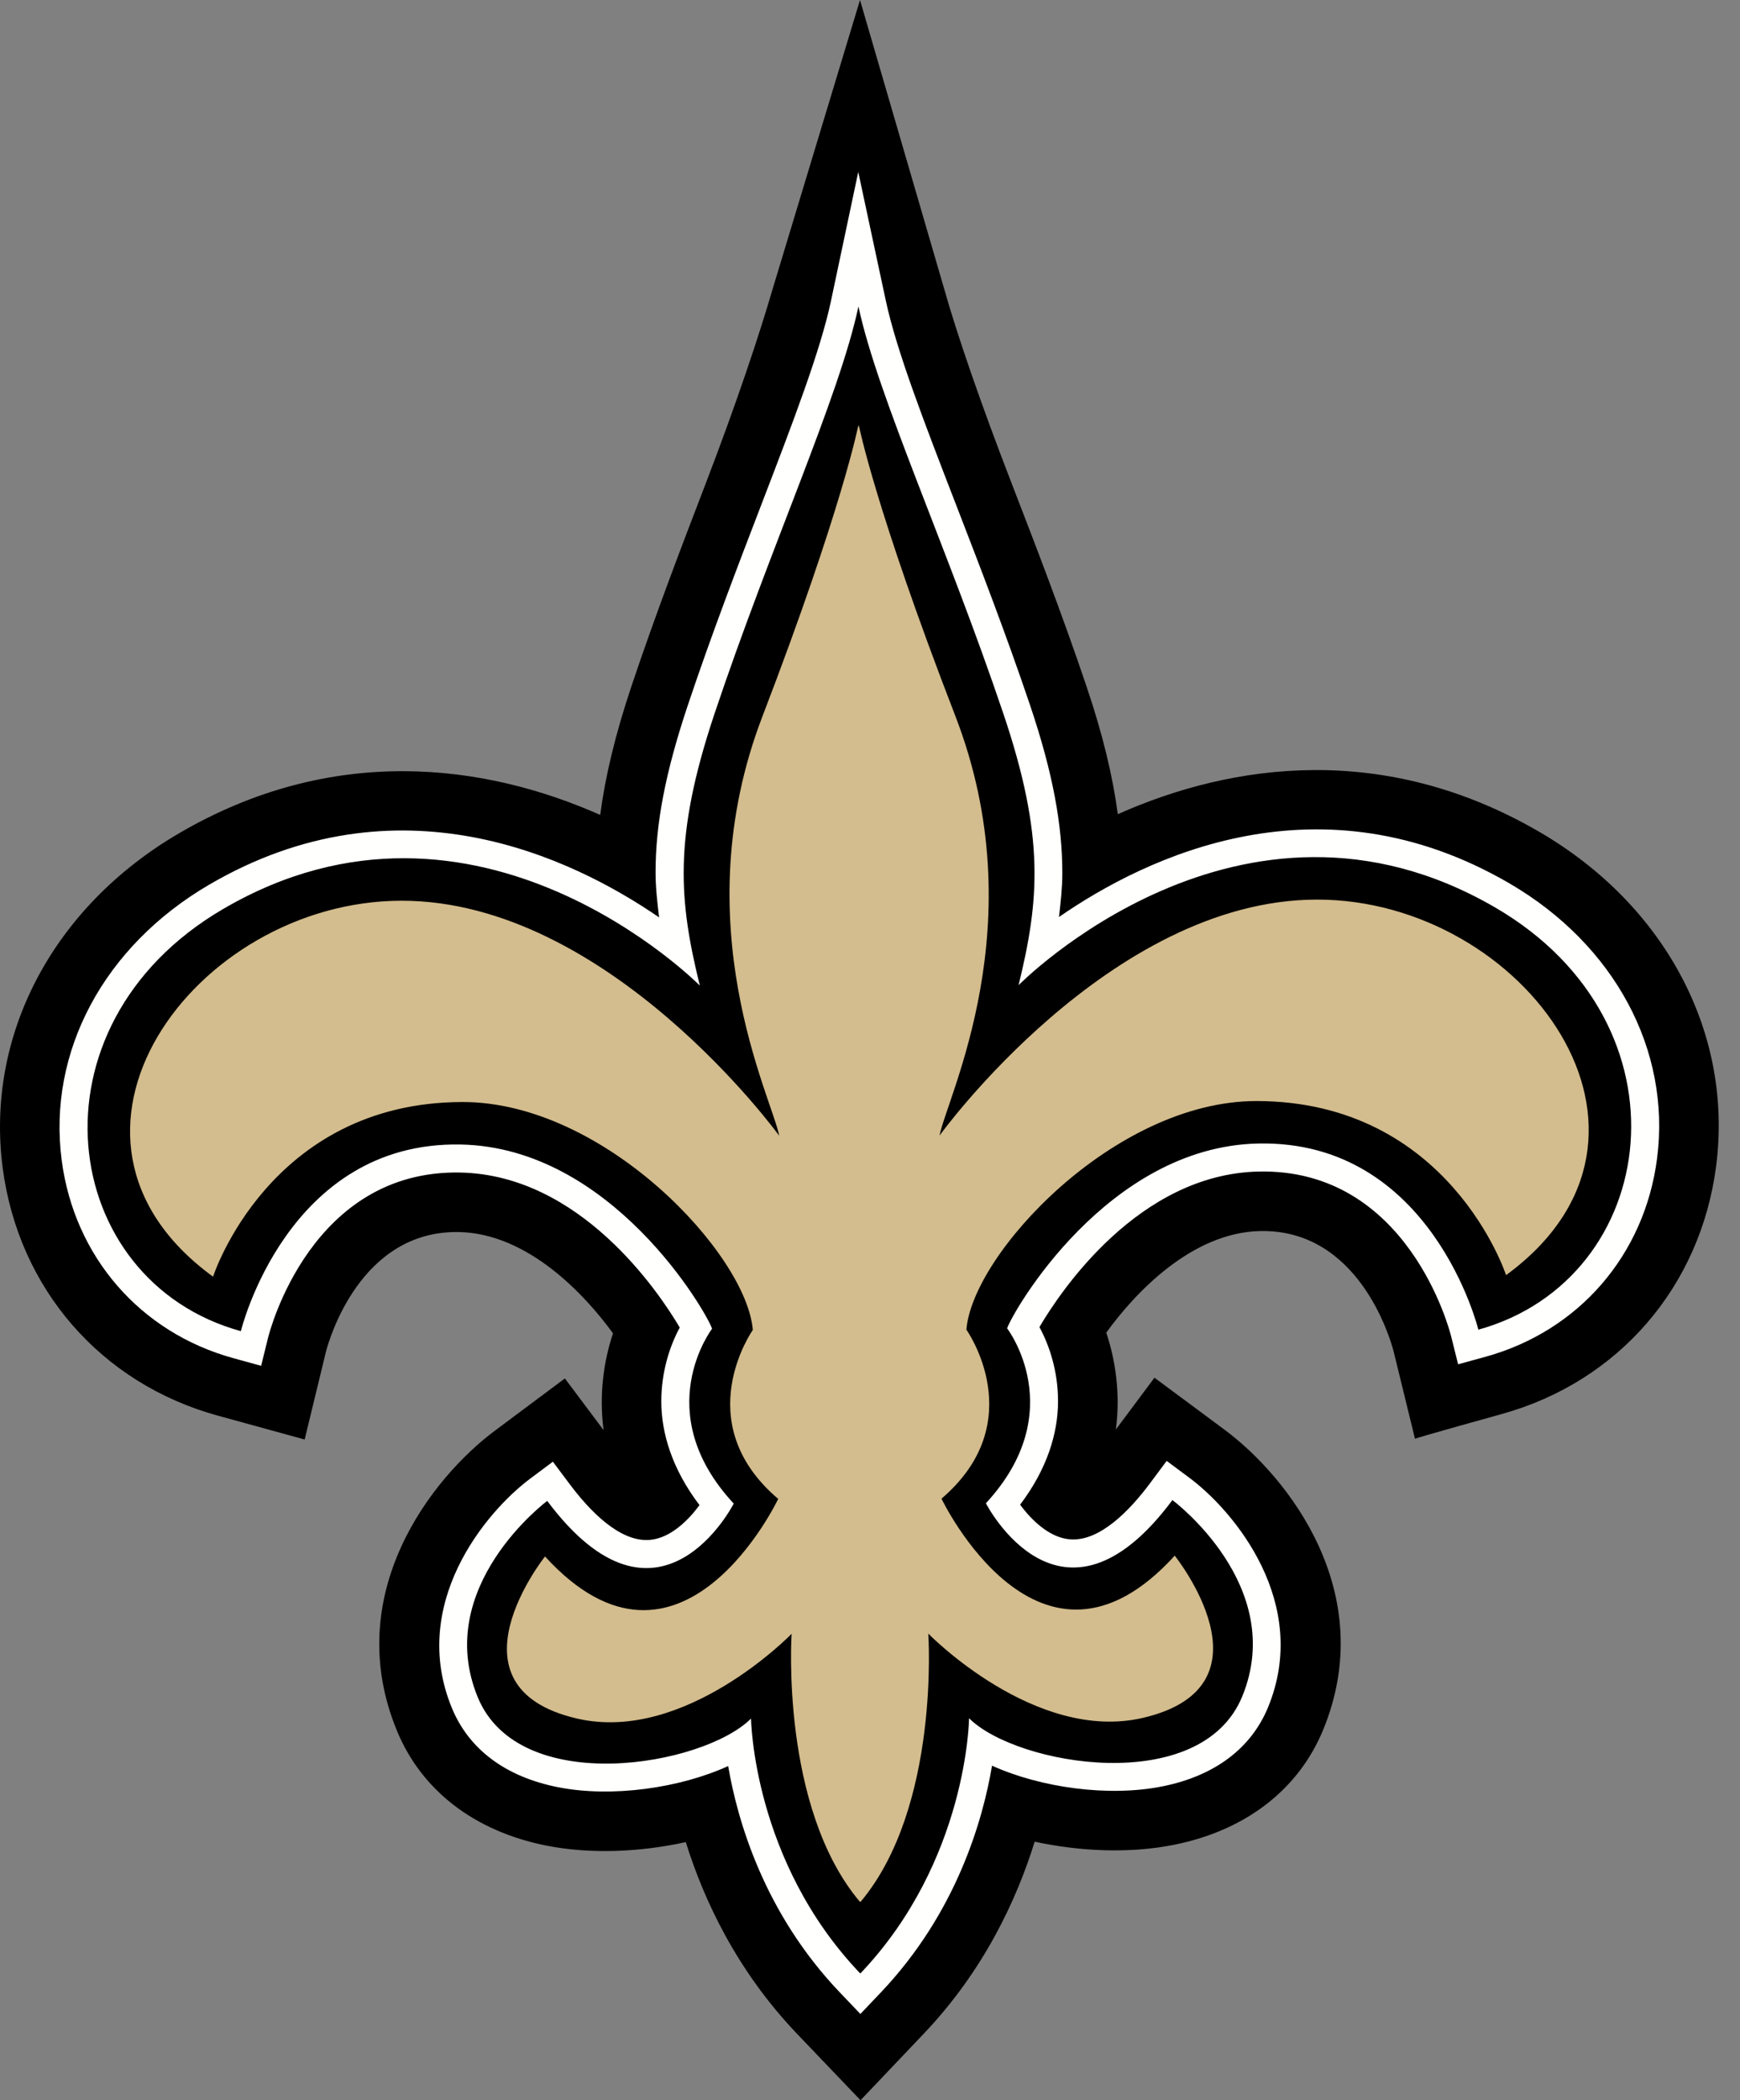
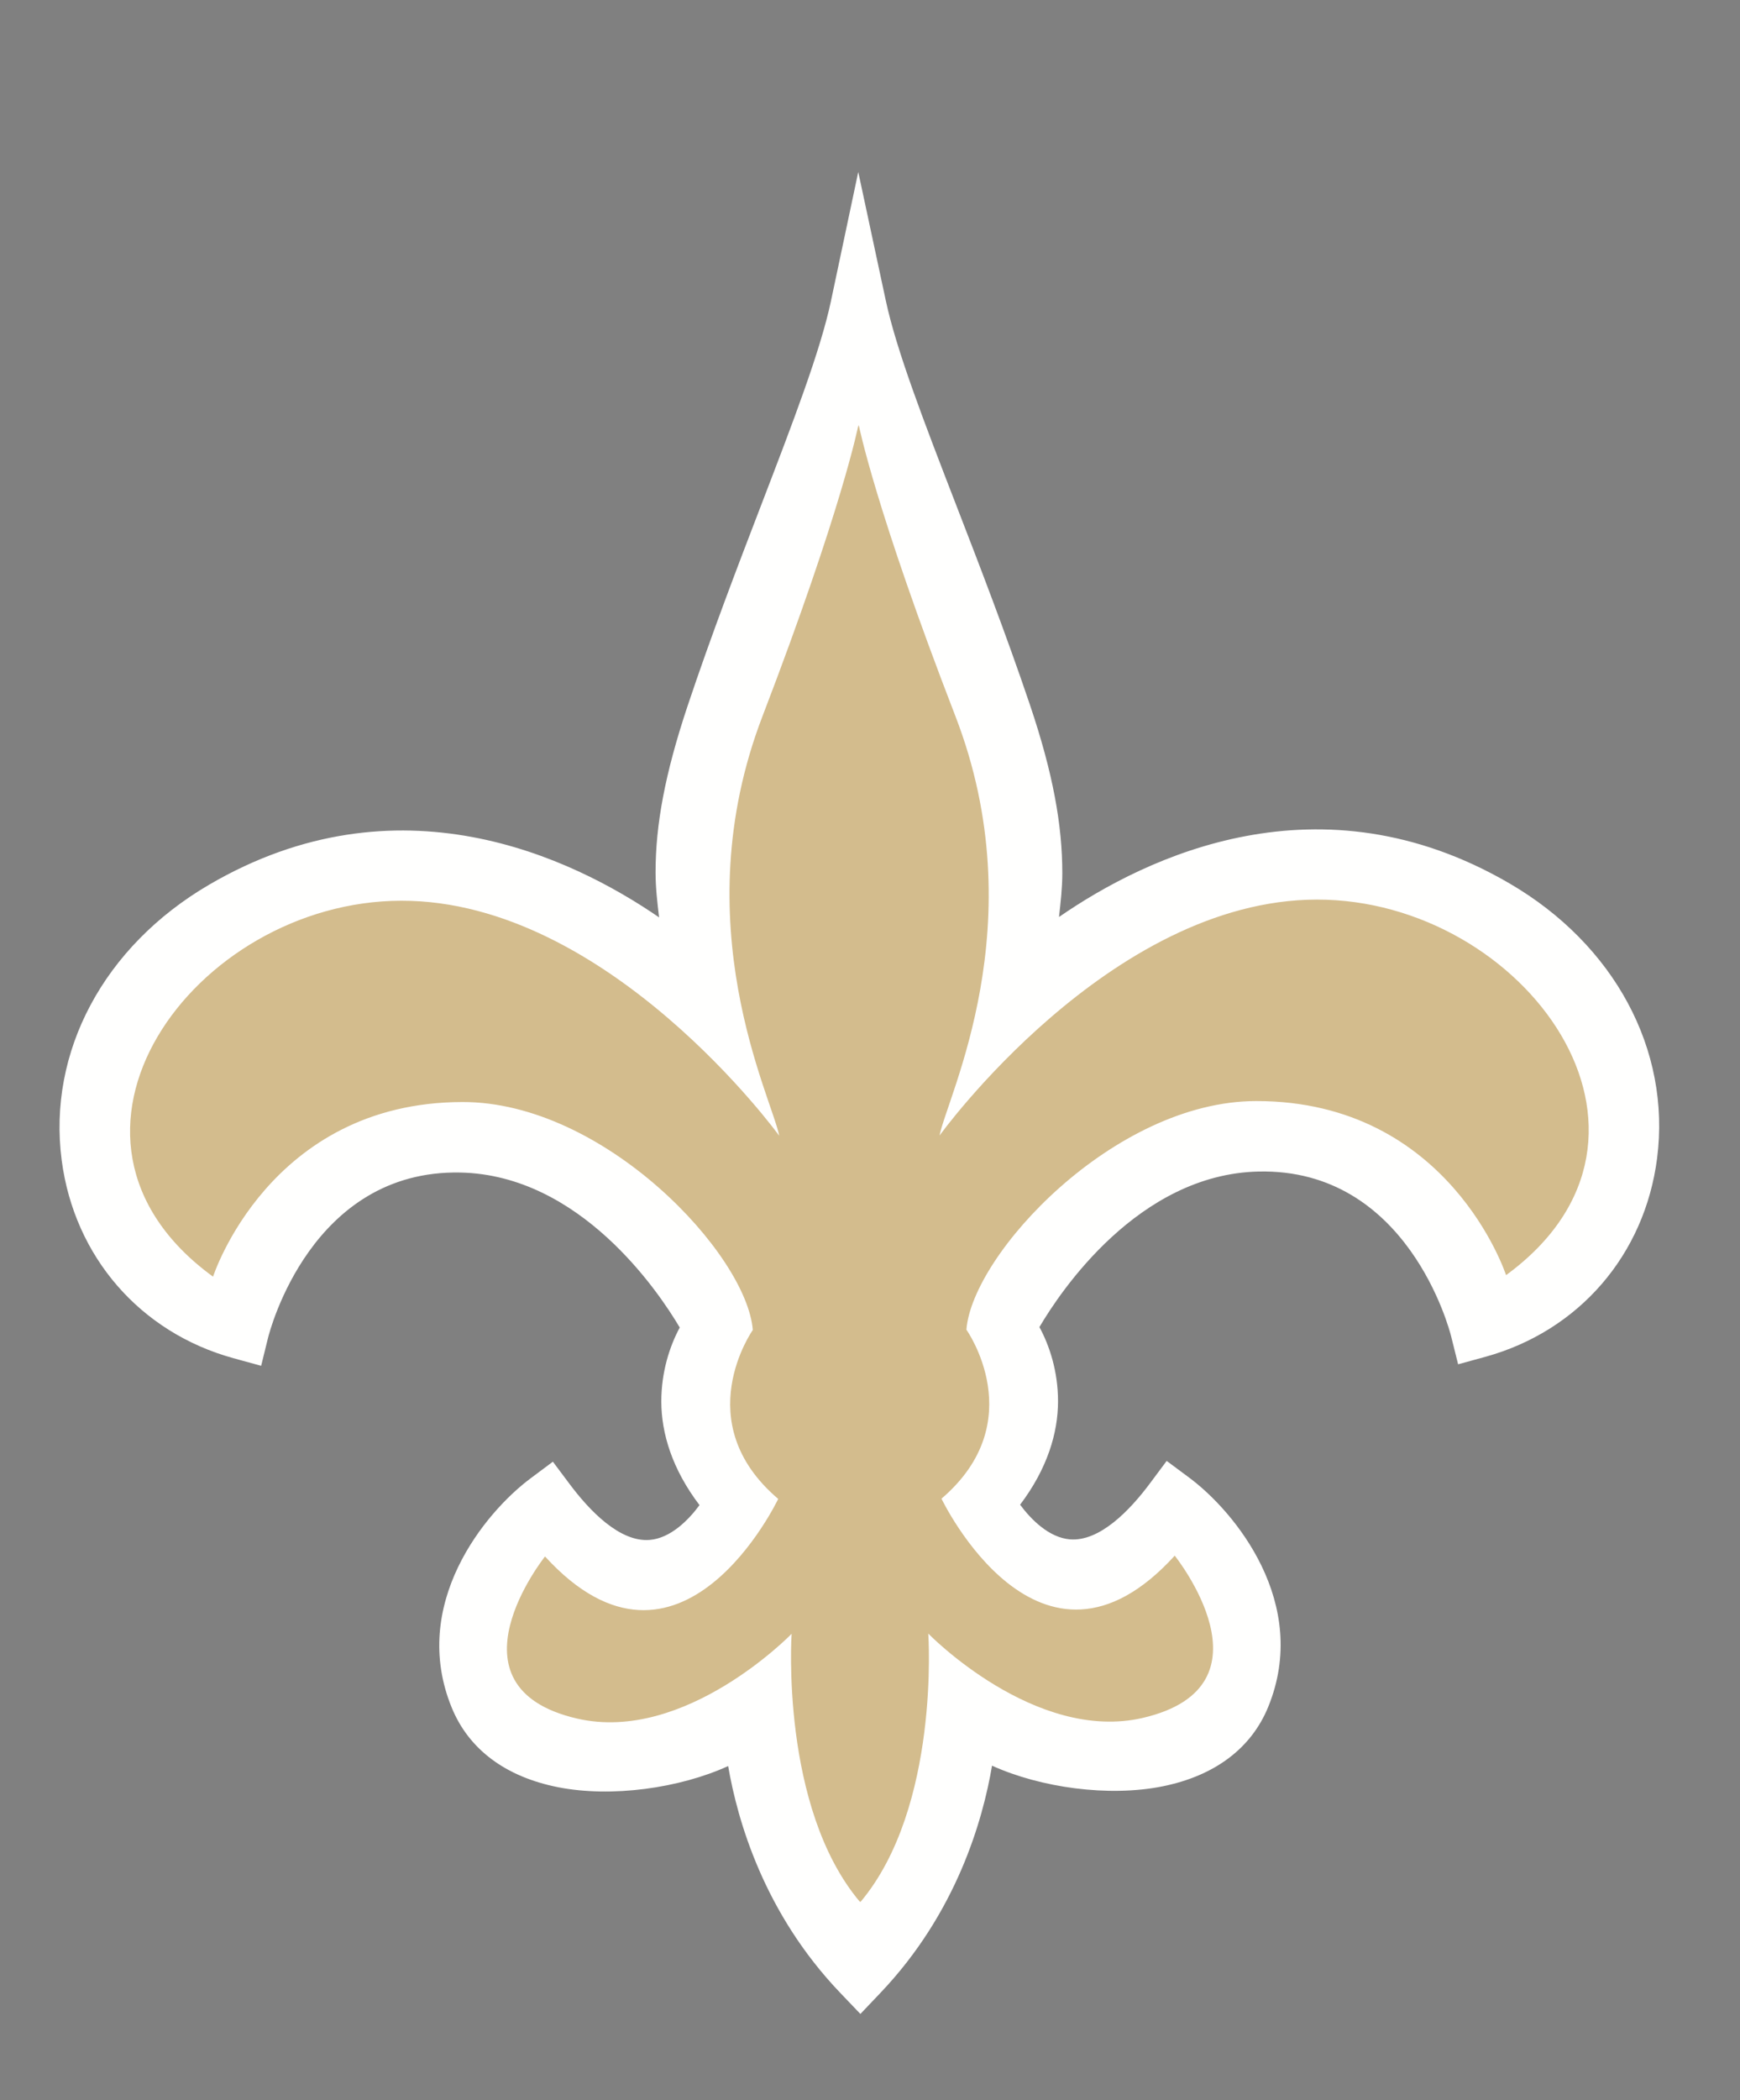
<svg xmlns="http://www.w3.org/2000/svg" version="1.1" id="Layer_1" x="0px" y="0px" viewBox="0 0 379.998 458.327" enable-background="new 0 0 379.998 458.327">
  <rect x="0" y="0" width="379.998" height="458.327" fill="#808080" stroke="none" />
  <g>
-     <path d="M336.156,181.526c-33.703-19.594-66.876-15.06-92.034-3.846c-1.11-8.276-3.268-17.36-6.872-27.99&#10;  c-5.335-15.81-11.183-30.92-16.336-44.255c-6.776-17.513-11.933-32.519-14.762-42.556L187.816,0L168.78,62.921&#10;  c-2.908,9.996-7.928,25.08-14.667,42.61c-5.124,13.344-10.931,28.47-16.232,44.28c-3.562,10.646-5.716,19.739-6.801,28.027&#10;  c-25.187-11.164-58.377-15.632-92.034,4.036c-27.515,16.1-42.248,44.073-38.458,73.016c3.459,26.332,21.455,47.02,46.953,54.032&#10;  l18.991,5.217l4.647-19.142c0.667-2.598,7.518-26.564,29.089-26.129c14.965,0.311,27.387,13.543,33.6,22.101&#10;  c-2.009,6.05-3.077,13.303-2.054,21.114l-8.45-11.272l-15.28,11.396c-13.76,10.253-33.74,35.594-21.393,65.503&#10;  c5.385,13.042,16.961,21.927,32.593,25.043c9.56,1.902,20.42,1.459,30.485-0.754c3.96,12.718,11.179,28.106,24.309,41.848&#10;  l13.851,14.48l13.805-14.513c13.105-13.775,20.279-29.187,24.226-41.91c10.069,2.176,20.921,2.598,30.481,0.671&#10;  c15.623-3.141,27.175-12.06,32.535-25.114c12.281-29.942-7.774-55.238-21.546-65.457l-15.309-11.351l-8.421,11.285&#10;  c1.011-7.812-0.083-15.056-2.104-21.119c6.196-8.562,18.585-21.827,33.546-22.167c21.575-0.485,28.472,23.464,29.193,26.199&#10;  l4.685,19.134c-0.029-0.145,18.945-5.404,18.945-5.404c25.494-7.062,43.428-27.803,46.825-54.152&#10;  c3.724-28.935-11.08-56.879-38.632-72.904" />
    <path fill="#FFFFFE" d="M181.495,65.61c-2.324,10.949-8.313,26.531-15.251,44.587c-5.082,13.22-10.835,28.201-16.042,43.742&#10;  c-4.995,14.931-7.033,26.058-7.033,36.435c0,3.319,0.381,6.564,0.77,9.826c-19.206-13.195-57.051-31.235-98.326-7.099&#10;  c-22.926,13.415-35.24,36.431-32.142,60.09c2.759,21.044,17.131,37.604,37.514,43.207l6.047,1.658l1.504-6.108&#10;  c0.377-1.496,9.456-36.721,41.991-36.067c26.185,0.526,43.3,25.996,47.923,33.825c-2.199,4.07-4.026,9.681-4.026,16.121&#10;  c0,6.904,2.348,14.757,8.342,22.631c-2.39,3.241-6.304,7.215-10.873,7.592c-6.515,0.535-13.109-6.328-17.492-12.188l-3.657-4.882&#10;  l-4.892,3.651c-10.007,7.464-26.484,27.538-17.16,50.119c3.732,9.026,11.726,14.989,23.12,17.256&#10;  c11.78,2.337,26.649,0.211,37.211-4.604c2.046,11.923,7.841,32.101,24.446,49.461l4.432,4.637l4.419-4.646&#10;  c16.564-17.41,22.313-37.604,24.33-49.535c10.579,4.791,25.469,6.888,37.249,4.509c11.374-2.292,19.351-8.28,23.054-17.306&#10;  c9.257-22.598-7.244-42.639-17.268-50.078l-4.896-3.634l-3.649,4.898c-4.374,5.86-10.955,12.747-17.475,12.221&#10;  c-4.564-0.373-8.487-4.331-10.885-7.559c5.952-7.861,8.284-15.686,8.284-22.573c0-6.477-1.843-12.109-4.063-16.191&#10;  c4.606-7.832,21.671-33.36,47.844-33.945c32.531-0.729,41.701,34.479,42.074,35.98l1.52,6.084l6.047-1.658&#10;  c20.362-5.648,34.697-22.233,37.406-43.286c3.048-23.667-9.315-46.663-32.27-60.02c-41.358-24.061-79.186-5.893-98.347,7.352&#10;  c0.356-3.174,0.725-6.324,0.725-9.561c0-10.489-2.025-21.798-7.062-36.713c-5.24-15.512-11.026-30.468-16.133-43.667&#10;  c-6.983-18.044-13.006-33.626-15.354-44.575l-6.014-28.073l-5.944,28.085" />
-     <path d="M187.927,430.631c23.423-24.616,23.704-55.664,23.704-55.664c10.363,10.336,50.636,17.248,59.665-4.766&#10;  c9.903-24.169-15.251-42.842-15.251-42.842c-24.38,32.697-40.736,0.696-40.736,0.696c18.564-20.074,4.635-38.172,4.635-38.172&#10;  c1.214-3.634,21.803-39.597,54.769-40.335c37.994-0.858,48.146,40.625,48.146,40.625c39.842-11.048,47.537-66.622,3.695-92.121&#10;  c-55.635-32.366-104.108,16.941-104.108,16.941c4.511-18.454,5.795-32.246-3.301-59.195&#10;  c-12.331-36.539-27.445-69.187-31.669-88.917c-4.188,19.734-19.235,52.436-31.475,89c-9.025,26.974-7.7,40.766-3.164,59.203&#10;  c0,0-48.585-49.187-104.141-16.697c-43.789,25.607-35.961,81.151,3.906,92.108c0,0,10.053-41.504,48.051-40.729&#10;  c32.974,0.655,53.638,36.568,54.86,40.194c0,0-13.888,18.139,4.726,38.164c0,0-16.29,32.055-40.732-0.588&#10;  c0,0-25.129,18.727-15.16,42.871c9.087,21.993,49.335,14.985,59.673,4.625c0,0,0.356,31.048,23.825,55.606" />
    <path fill="#D3BC8D" d="M287.587,196.316c-45.276,0.046-82.4,51.491-82.4,51.491c1.611-8.417,20.967-46.29,3.45-91.557&#10;  c-17.516-45.263-21.091-63.497-21.091-63.497l-0.083,0.518v-0.506c0,0-3.541,18.238-20.95,63.551&#10;  c-17.413,45.308,2.038,83.14,3.661,91.54c0,0-37.245-51.35-82.52-51.292c-45.268,0.05-82.959,51.599-41.126,82.042&#10;  c0,0,12.244-38.035,54.438-38.114c31.032-0.066,62.121,33.24,63.438,49.747c0,0-14.207,20.07,5.546,36.866&#10;  c0,0-21.339,44.914-50.925,12.561c0,0-22.752,28.479,7,35.375c23.605,5.462,46.854-18.495,46.854-18.495&#10;  s-2.535,37.844,14.948,58.528v-0.186l0.087,0.178c17.438-20.721,14.812-58.569,14.812-58.569s23.307,23.908,46.912,18.383&#10;  c29.731-6.962,6.909-35.391,6.909-35.391c-29.503,32.42-50.938-12.437-50.938-12.437c19.699-16.846,5.443-36.879,5.443-36.879&#10;  c1.276-16.494,32.278-49.883,63.322-49.892c42.202,0,54.533,37.994,54.533,37.994C370.67,247.737,332.854,196.258,287.587,196.316" />
  </g>
</svg>